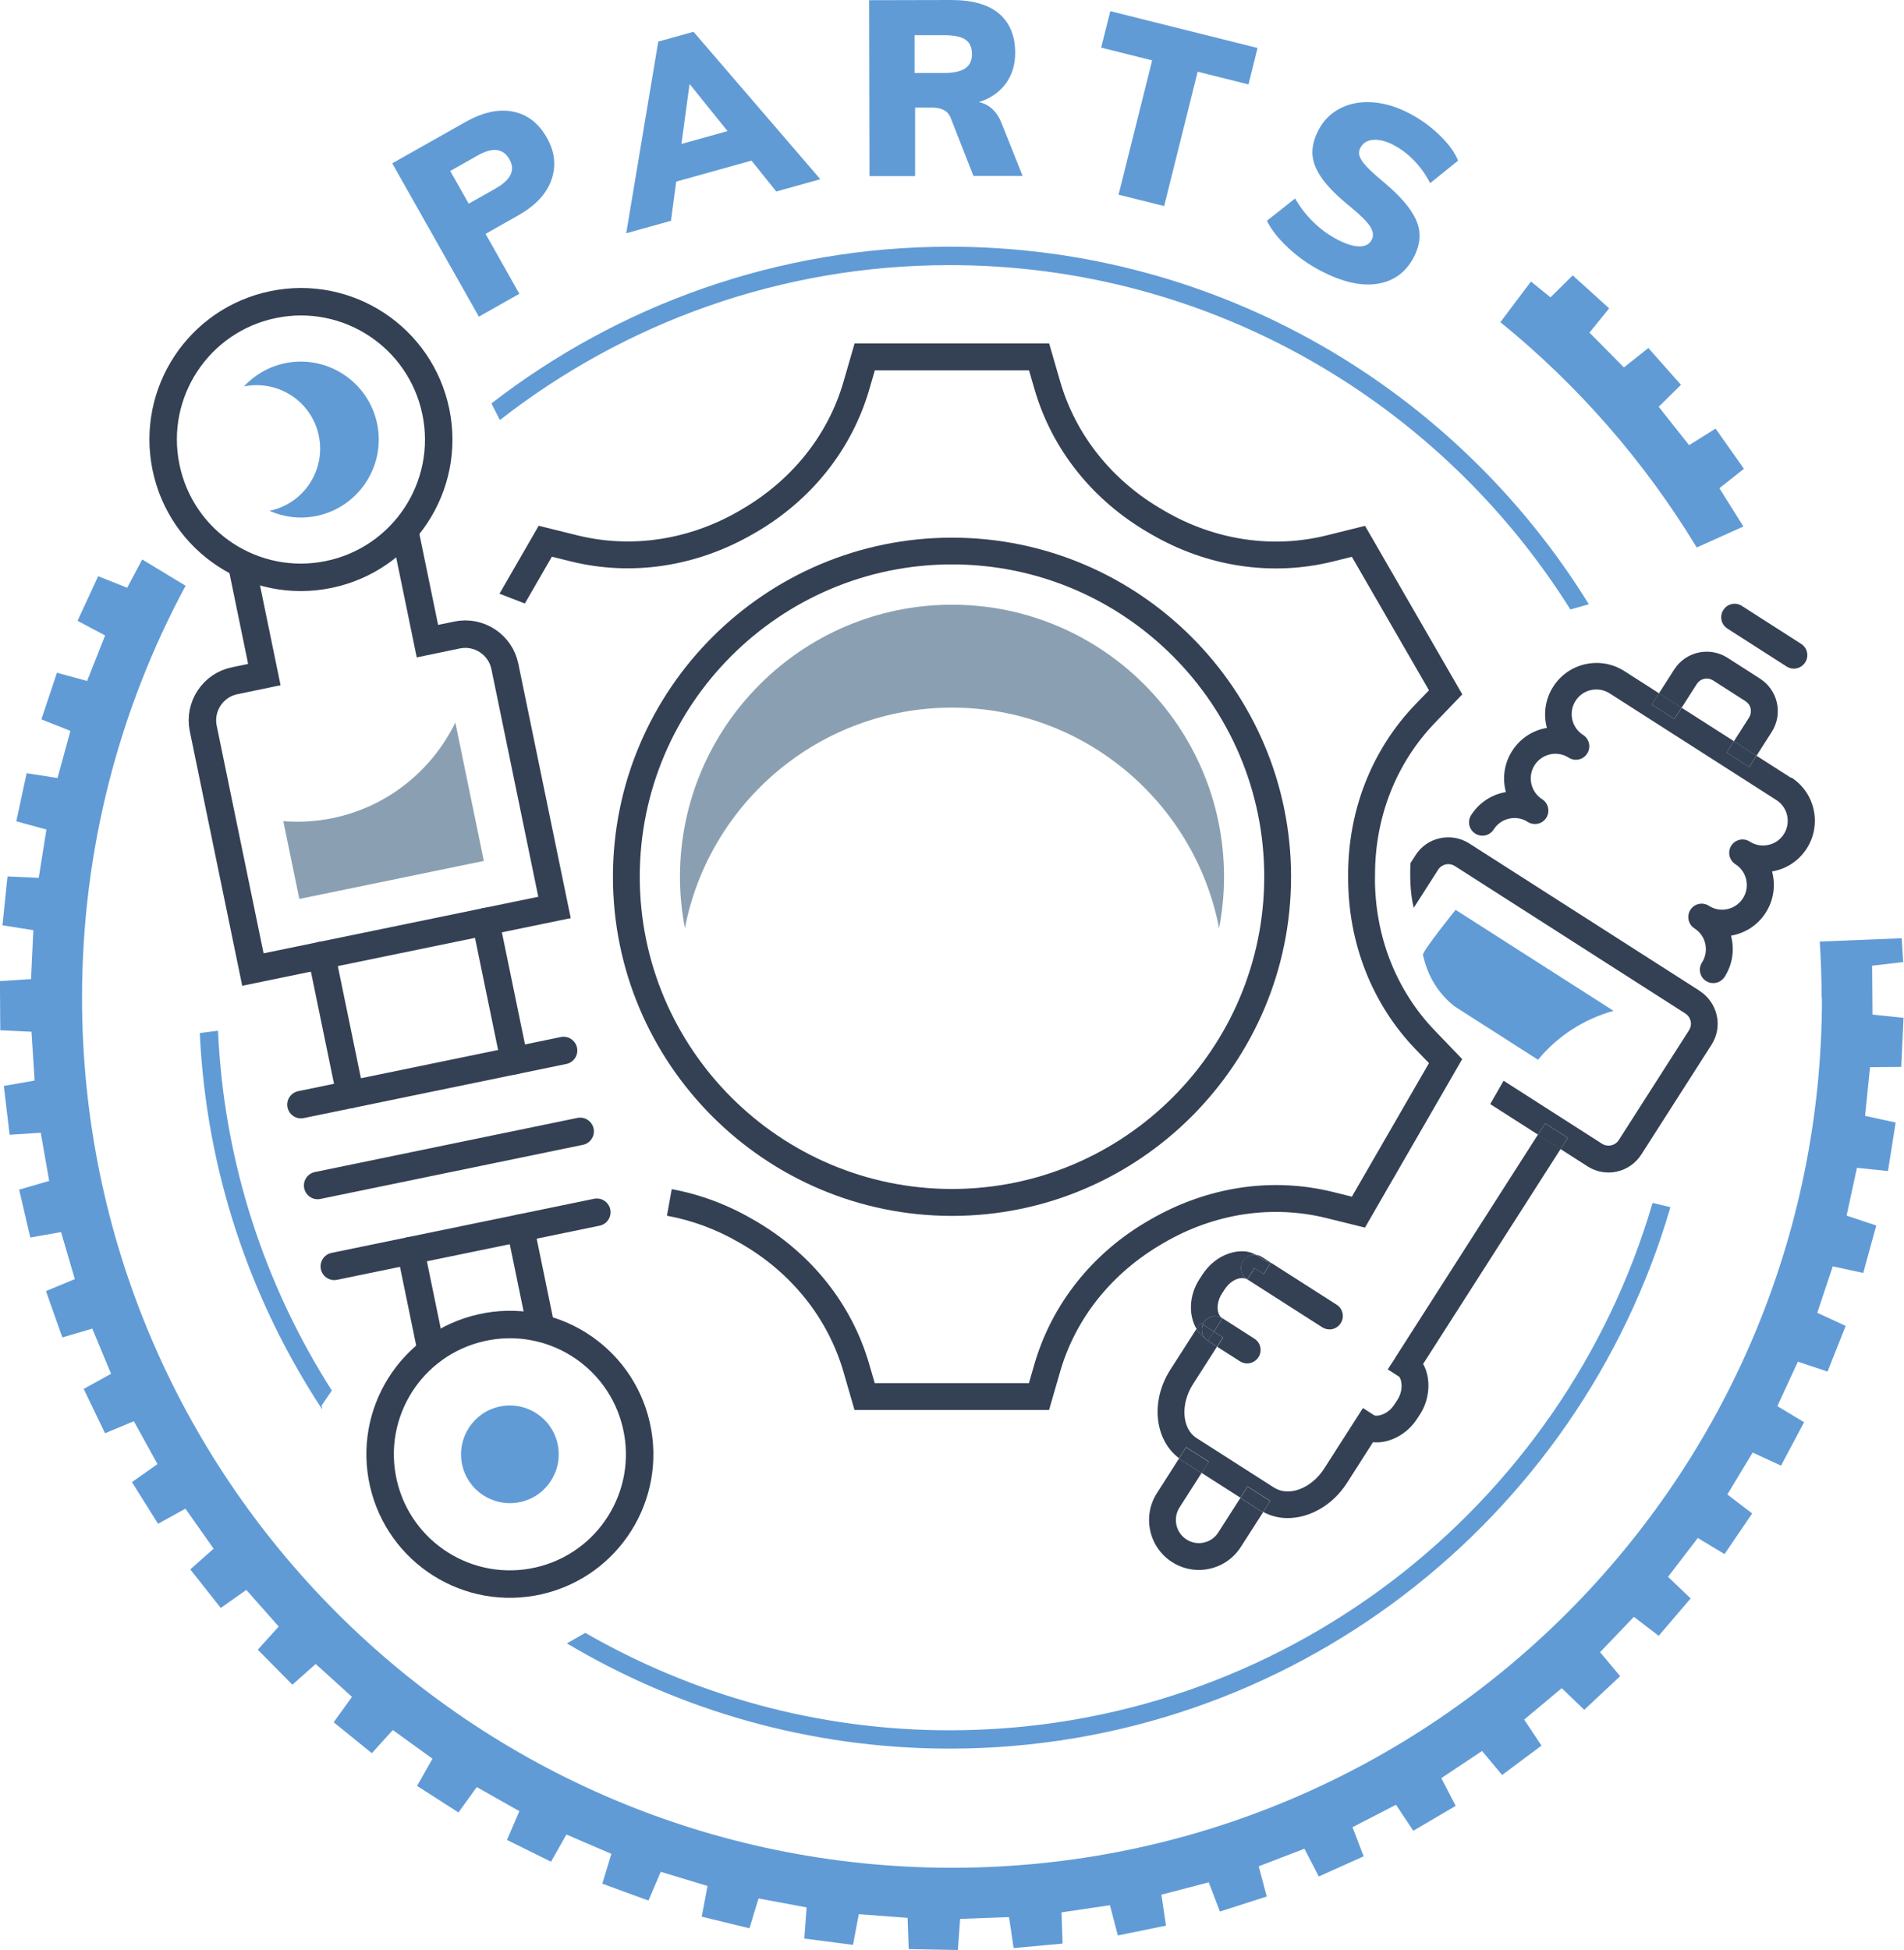
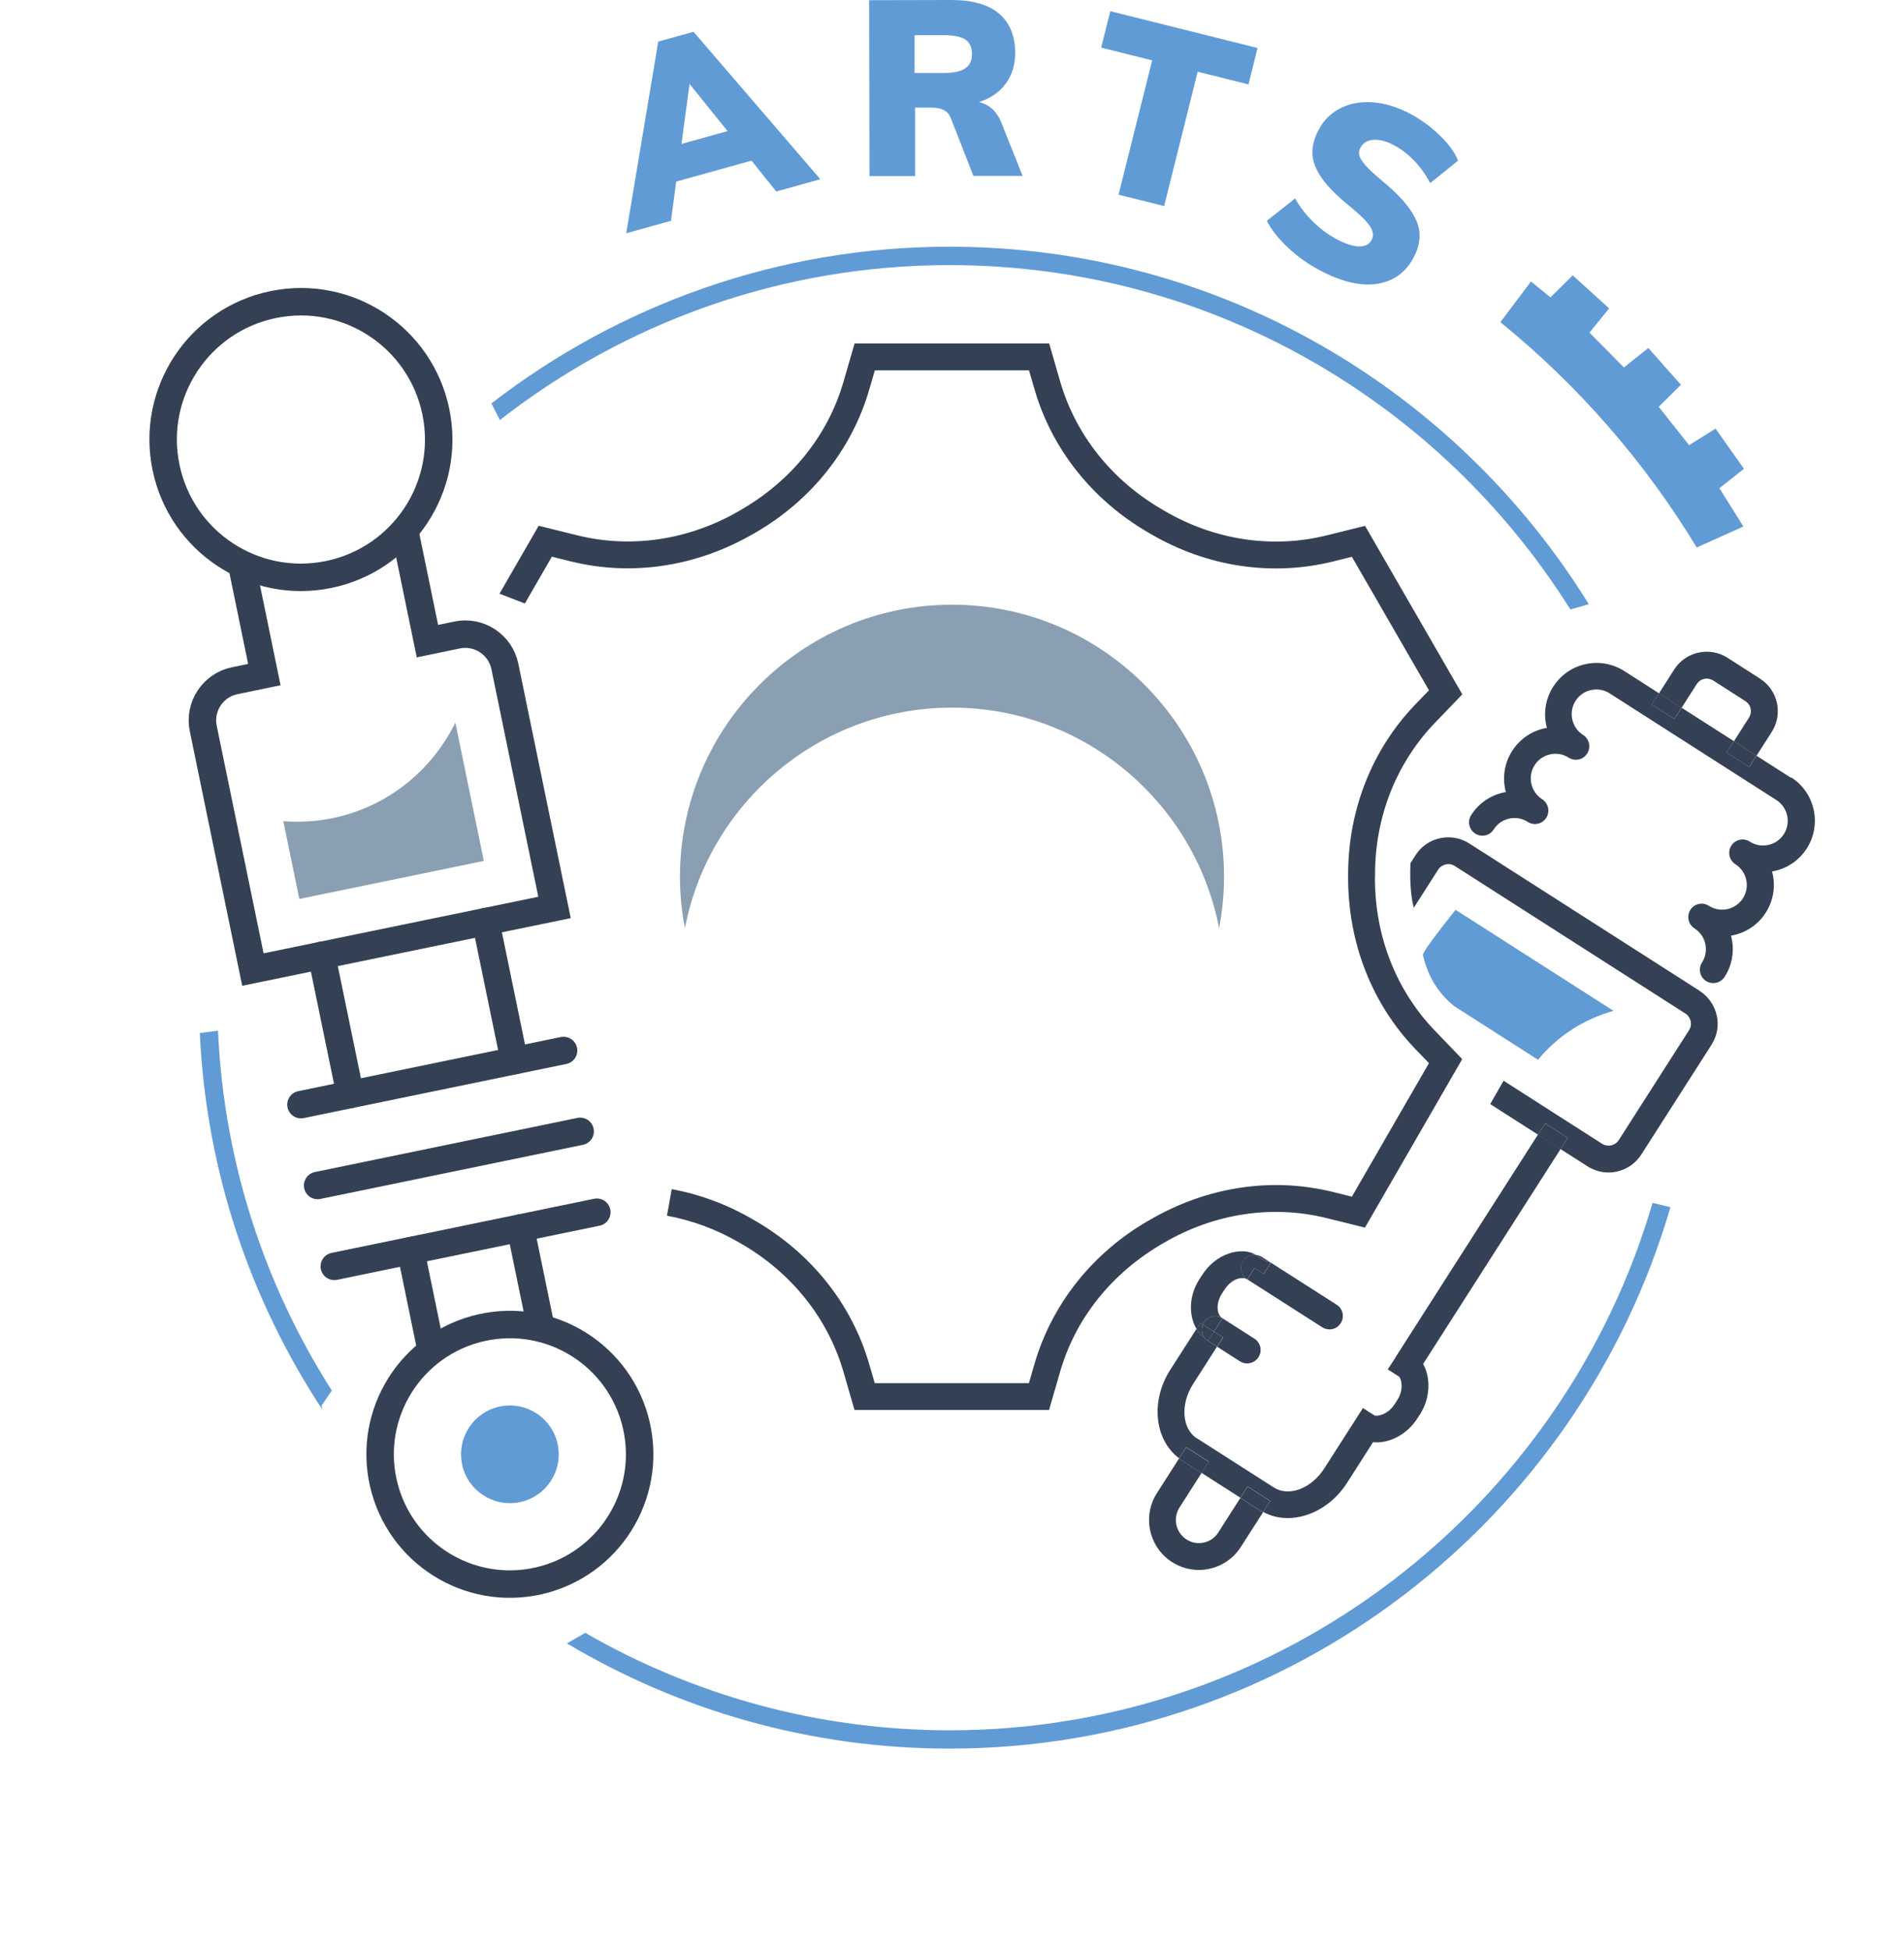
<svg xmlns="http://www.w3.org/2000/svg" viewBox="0 0 207.94 212.93">
  <defs>
    <style>.d,.e{stroke:#344154;stroke-miterlimit:10;stroke-width:3px;}.d,.e,.f{fill:none;}.g{fill:#619bd6;}.e{stroke-linecap:round;}.h{fill:#344154;}.i{fill:#8aa0b2;}</style>
  </defs>
  <g id="a" />
  <g id="b">
    <g id="c">
      <g>
        <path class="f" d="M103.97,129.84c18.81,0,34.1-15.3,34.1-34.1s-15.3-34.1-34.1-34.1-34.1,15.3-34.1,34.1,15.3,34.1,34.1,34.1Zm-29.71-34.1c0-16.38,13.33-29.71,29.71-29.71s29.71,13.33,29.71,29.71c0,1.92-.19,3.8-.54,5.62-2.63-13.7-14.71-24.09-29.17-24.09s-26.53,10.39-29.17,24.09c-.35-1.82-.54-3.7-.54-5.62Z" />
-         <path class="h" d="M103.97,132.77c20.42,0,37.03-16.61,37.03-37.03s-16.61-37.03-37.03-37.03-37.03,16.61-37.03,37.03,16.61,37.03,37.03,37.03Zm0-71.14c18.81,0,34.1,15.3,34.1,34.1s-15.3,34.1-34.1,34.1-34.1-15.3-34.1-34.1,15.3-34.1,34.1-34.1Z" />
        <path class="i" d="M103.97,77.27c14.46,0,26.53,10.39,29.17,24.09,.35-1.82,.54-3.7,.54-5.62,0-16.38-13.33-29.71-29.71-29.71s-29.71,13.33-29.71,29.71c0,1.92,.19,3.8,.54,5.62,2.63-13.7,14.71-24.09,29.17-24.09Z" />
        <path class="h" d="M150.17,95.83v-.25c-.02-6.33,2.3-12.24,6.54-16.65l2.99-3.11-10.62-18.4-4.19,1.04c-5.93,1.47-12.21,.53-17.69-2.66l-.2-.12c-5.54-3.18-9.52-8.17-11.22-14.03l-1.2-4.15h-21.25l-1.2,4.15c-1.69,5.87-5.67,10.84-11.27,14.06l-.1,.06c-5.51,3.2-11.81,4.15-17.73,2.68l-4.2-1.04-4.28,7.42,2.77,1.07,2.95-5.11,2.06,.51c6.67,1.65,13.74,.59,19.98-3.03l.09-.05c6.19-3.55,10.64-9.14,12.55-15.74l.59-2.04h16.84l.59,2.03c1.9,6.6,6.37,12.2,12.57,15.76l.19,.11c6.14,3.57,13.19,4.62,19.86,2.97l2.05-.51,8.42,14.58-1.47,1.52c-4.77,4.95-7.38,11.59-7.36,18.7v.2c-.01,7.16,2.6,13.82,7.36,18.77l1.47,1.52-8.42,14.58-2.06-.51c-6.67-1.65-13.74-.59-19.98,3.03l-.09,.05c-6.19,3.55-10.64,9.15-12.55,15.75l-.59,2.04h-16.84l-.59-2.03c-1.9-6.6-6.37-12.2-12.57-15.76l-.19-.11c-2.79-1.62-5.77-2.72-8.82-3.28l-.52,2.9c2.71,.5,5.37,1.47,7.85,2.91l.21,.12c5.54,3.18,9.52,8.17,11.22,14.03l1.2,4.15h21.25l1.2-4.15c1.69-5.87,5.67-10.84,11.27-14.06l.1-.06c5.51-3.2,11.8-4.15,17.73-2.68l4.2,1.04,10.62-18.4-2.99-3.11c-4.23-4.4-6.56-10.34-6.54-16.71Z" />
      </g>
      <g>
        <path class="d" d="M47.6,44.96c-1.68-8.14-9.63-13.38-17.77-11.7-8.14,1.68-13.38,9.63-11.7,17.77,1.68,8.14,9.63,13.38,17.77,11.7,8.14-1.68,13.38-9.63,11.7-17.77Z" />
        <circle class="e" cx="55.68" cy="158.81" r="14.17" transform="translate(-33.77 16.26) rotate(-12.79)" />
        <path class="g" d="M60.91,157.73c-.59-2.88-3.41-4.74-6.3-4.15-2.88,.59-4.74,3.41-4.15,6.3,.59,2.88,3.41,4.74,6.3,4.15,2.89-.59,4.74-3.41,4.15-6.3Z" />
-         <path class="g" d="M31.14,39.66c-1.8,.37-3.34,1.29-4.51,2.54,3.75-.77,7.42,1.64,8.19,5.39,.77,3.75-1.64,7.42-5.39,8.19,1.56,.69,3.35,.93,5.14,.56,4.6-.95,7.57-5.46,6.62-10.06-.95-4.6-5.46-7.57-10.06-6.62Z" />
        <path class="d" d="M26.39,61.61l2.48,12.05-3.23,.67c-2.4,.49-3.94,2.84-3.44,5.23l5.42,26.31h0l32.94-6.78-5.42-26.31c-.49-2.4-2.84-3.94-5.23-3.44l-3.23,.67-2.48-12.05" />
        <line class="e" x1="35.12" y1="104.32" x2="38.25" y2="119.51" />
        <line class="e" x1="53.04" y1="100.63" x2="56.17" y2="115.82" />
        <line class="e" x1="44.85" y1="136.56" x2="47.1" y2="147.49" />
        <line class="e" x1="56.84" y1="134.09" x2="59.09" y2="145.02" />
        <g>
          <line class="e" x1="32.87" y1="120.62" x2="61.55" y2="114.71" />
          <line class="e" x1="34.69" y1="129.45" x2="63.36" y2="123.54" />
          <line class="e" x1="36.51" y1="138.28" x2="65.18" y2="132.37" />
        </g>
        <path class="i" d="M36.3,89.34c-1.81,.37-3.6,.46-5.36,.33l1.75,8.49,20.15-4.15-3.11-15.11c-2.54,5.18-7.34,9.19-13.43,10.44Z" />
      </g>
      <g>
        <path class="f" d="M191.19,77.37c-.07-.34-.27-.62-.56-.81l-3.54-2.27c-.29-.19-.63-.25-.97-.17-.33,.07-.62,.27-.81,.56l-1.66,2.6,5.71,3.65,1.66-2.6c.19-.29,.25-.63,.17-.97Z" />
        <path class="f" d="M129.58,168.1c.57,.36,1.24,.48,1.89,.34,.66-.14,1.22-.54,1.58-1.1l2.41-3.77-4.24-2.71-2.41,3.77c-.75,1.17-.4,2.73,.77,3.48Z" />
        <path class="f" d="M138.79,137.88h0l7.18,4.59c.68,.44,.88,1.34,.44,2.02-.28,.44-.75,.68-1.24,.68-.27,0-.54-.07-.79-.23l-8.18-5.23c-.38-.24-.84-.14-1.09-.06-.52,.18-1.02,.59-1.37,1.13l-.32,.49c-.64,1-.61,2.25,.06,2.68l3.49,2.23c.68,.44,.88,1.34,.44,2.02-.28,.44-.75,.68-1.24,.68-.27,0-.54-.07-.79-.23l-2.49-1.59-2.63,4.11c-1.38,2.16-1.2,4.84,.4,5.87l8.46,5.41c1.62,1.04,4.09,.1,5.49-2.1l4.22-6.59,1.23,.79c.25,.16,1.46-.03,2.22-1.2l.32-.49c.73-1.14,.41-2.34,.17-2.53l-1.23-.79,.8-1.23,15.61-24.4-5.22-3.34-11.55,20.14s-5.76-1.41-12.4-2.82Z" />
        <path class="h" d="M185.63,108.2l-25.17-16.1c-.96-.61-2.09-.81-3.2-.57-1.11,.24-2.06,.9-2.67,1.86l-.55,.86c-.06,1.33-.05,3.27,.36,4.88l2.66-4.16c.19-.3,.49-.5,.83-.58,.34-.08,.7-.01,1,.18l25.17,16.1c.3,.19,.5,.49,.58,.83,.08,.35,.01,.7-.18,1l-7.67,11.99c-.19,.3-.49,.5-.83,.58-.35,.07-.7,.01-1-.18l-10.75-6.88-1.46,2.55,5.22,3.34,.79-1.23,2.47,1.58-.79,1.23,2.94,1.88c.69,.44,1.48,.67,2.28,.67,.31,0,.61-.03,.92-.1,1.11-.24,2.06-.91,2.67-1.86l7.67-11.99c.61-.96,.82-2.1,.57-3.2s-.91-2.06-1.86-2.67Z" />
        <path class="h" d="M145.18,145.17c.48,0,.96-.24,1.24-.68,.44-.68,.24-1.59-.44-2.02l-7.18-4.59-.79,1.23-1-.64-.79,1.23,8.18,5.23c.25,.16,.52,.23,.79,.23Z" />
        <path class="h" d="M136.2,148.88c.48,0,.96-.24,1.24-.68,.44-.68,.24-1.59-.44-2.02l-3.49-2.23-.93,1.46,1,.64-.65,1.01,2.49,1.59c.25,.16,.52,.23,.79,.23Z" />
        <rect class="h" x="138.79" y="137.88" width="0" height="0" />
        <path class="h" d="M131.36,144.63c.03-.08,.07-.16,.12-.24,.44-.68,1.34-.88,2.02-.44-.67-.43-.7-1.68-.06-2.68l.32-.49c.35-.54,.85-.95,1.37-1.13,.24-.08,.71-.18,1.09,.06-.68-.44-.88-1.34-.44-2.02,.31-.48,.85-.72,1.38-.66-.27-.16-.58-.3-1.05-.37-.62-.07-1.27,0-1.91,.22-1.16,.39-2.19,1.22-2.9,2.33l-.32,.49c-1.14,1.79-1.19,3.92-.29,5.44l.42-.66,.26,.16Z" />
        <path class="h" d="M138,139.11l.79-1.23h0c-.81-.17-1.13-.55-1.64-.86-.53-.05-1.08,.18-1.38,.66-.44,.68-.24,1.59,.44,2.02l.79-1.23,1,.64Z" />
        <path class="h" d="M133.5,143.95c-.68-.44-1.59-.24-2.02,.44-.05,.08-.09,.16-.12,.24l1.21,.78,.93-1.46Z" />
        <path class="h" d="M152.36,148.3l-.8,1.23,1.23,.79c.24,.19,.56,1.4-.17,2.53l-.32,.49c-.75,1.18-1.96,1.36-2.22,1.2l-1.23-.79-4.22,6.59c-1.4,2.2-3.87,3.13-5.49,2.1l-8.46-5.41c-1.6-1.02-1.78-3.71-.4-5.87l2.63-4.11-1-.64c-.09-.06-.18-.13-.25-.21-.4-.31-.74-.66-.99-1.09l-2.86,4.46c-2.18,3.41-1.73,7.64,.95,9.66l.78-1.21,2.47,1.58-.79,1.23,4.24,2.71,.79-1.23,2.47,1.58-.77,1.21c.83,.44,1.74,.67,2.67,.67,2.4,0,4.93-1.4,6.5-3.86l2.83-4.43c1.71,.18,3.7-.81,4.83-2.58l.32-.49c1.11-1.74,1.17-3.99,.32-5.47l15.02-23.48-2.47-1.58-15.61,24.4Z" />
        <rect class="h" x="168.86" y="122.6" width="1.47" height="2.93" transform="translate(-26.31 200.08) rotate(-57.39)" />
        <rect class="h" x="132.14" y="145.64" width="1.2" height="1.19" transform="translate(-61.98 179.23) rotate(-57.39)" />
        <path class="h" d="M131.92,146.42c-.09-.06-.16-.14-.25-.21,.07,.08,.16,.15,.25,.21Z" />
        <path class="h" d="M131.67,146.21c-.41-.41-.54-1.04-.31-1.58l-.26-.16-.42,.66c.25,.42,.59,.78,.99,1.09Z" />
        <path class="h" d="M131.36,144.63c-.22,.54-.1,1.17,.31,1.58,.09,.07,.16,.15,.25,.21l.65-1.01-1.21-.78Z" />
        <path class="h" d="M135.46,163.57l-2.41,3.77c-.36,.57-.92,.96-1.58,1.1-.66,.15-1.33,.02-1.89-.34-1.17-.75-1.51-2.31-.77-3.48l2.41-3.77-2.11-1.35c-.12-.08-.23-.17-.34-.25l-2.42,3.79c-1.62,2.53-.88,5.91,1.65,7.53,.89,.57,1.9,.86,2.92,.86,.39,0,.79-.04,1.18-.13,1.42-.31,2.63-1.16,3.42-2.39l2.43-3.79c-.13-.07-.25-.12-.37-.2l-2.11-1.35Z" />
        <path class="h" d="M136.25,162.33l-.79,1.23,2.11,1.35c.12,.08,.25,.14,.37,.2l.77-1.21-2.47-1.58Z" />
        <path class="h" d="M131.22,160.85l.79-1.23-2.47-1.58-.78,1.21c.11,.09,.22,.17,.34,.25l2.11,1.35Z" />
        <path class="h" d="M185.31,74.69c.19-.29,.47-.49,.81-.56,.33-.08,.68-.01,.97,.17l3.54,2.27c.29,.19,.49,.47,.56,.81,.07,.33,.01,.68-.17,.97l-1.66,2.6,2.47,1.58,1.66-2.6c.61-.95,.81-2.08,.57-3.18-.24-1.1-.9-2.04-1.85-2.65l-3.54-2.27c-.95-.61-2.08-.81-3.18-.57-1.1,.24-2.04,.9-2.65,1.85l-1.66,2.6,2.47,1.58,1.66-2.6Z" />
        <path class="h" d="M195.61,84.94l-3.78-2.42-.79,1.23-2.47-1.58,.79-1.24-5.71-3.65-.79,1.23-2.47-1.58,.79-1.23-3.78-2.42c-1.27-.81-2.77-1.08-4.24-.76-1.47,.32-2.72,1.2-3.53,2.46-.89,1.39-1.09,3.02-.69,4.5-.09,.02-.18,.03-.26,.05-1.47,.32-2.72,1.2-3.53,2.46-.89,1.39-1.09,3.02-.69,4.5-.09,.02-.18,.03-.26,.05-1.47,.32-2.72,1.2-3.53,2.46-.44,.68-.24,1.59,.44,2.02,.68,.44,1.59,.24,2.02-.45,.39-.61,.99-1.03,1.69-1.18,.71-.16,1.43-.03,2.03,.36,.68,.43,1.59,.24,2.02-.45,.16-.24,.23-.52,.23-.79,0-.48-.24-.96-.68-1.24-1.25-.8-1.62-2.47-.82-3.72,.8-1.25,2.47-1.62,3.72-.82,.68,.44,1.59,.24,2.02-.45,.16-.24,.23-.52,.23-.79,0-.48-.24-.96-.68-1.24-1.25-.8-1.62-2.47-.82-3.72,.39-.61,.99-1.03,1.69-1.18,.71-.15,1.43-.03,2.03,.36l18.21,11.65c1.25,.8,1.62,2.47,.82,3.72-.39,.61-.99,1.03-1.69,1.18-.71,.15-1.43,.03-2.03-.36-.68-.44-1.59-.24-2.02,.44-.16,.24-.23,.52-.23,.79,0,.48,.24,.96,.68,1.24,1.25,.8,1.62,2.47,.82,3.72-.8,1.25-2.47,1.62-3.72,.82-.68-.44-1.59-.24-2.02,.44-.16,.24-.23,.52-.23,.79,0,.48,.24,.96,.68,1.24,.61,.39,1.03,.99,1.18,1.69s.03,1.42-.36,2.03c-.44,.68-.24,1.59,.44,2.02,.24,.16,.52,.23,.79,.23,.48,0,.95-.24,1.24-.68,.81-1.27,1.08-2.77,.76-4.24-.02-.09-.04-.17-.06-.26,1.51-.26,2.91-1.12,3.79-2.51,.89-1.39,1.09-3.02,.69-4.5,.09-.01,.18-.03,.26-.05,1.47-.32,2.72-1.2,3.53-2.46,1.67-2.61,.91-6.1-1.71-7.77Z" />
        <rect class="h" x="181.29" y="75.65" width="1.47" height="2.93" transform="translate(18.98 188.9) rotate(-57.4)" />
        <rect class="h" x="189.46" y="80.88" width="1.47" height="2.93" transform="translate(18.35 198.21) rotate(-57.4)" />
-         <path class="h" d="M188.64,68.63l6.48,4.15c.25,.16,.52,.23,.79,.23,.48,0,.96-.24,1.24-.68,.44-.68,.24-1.59-.44-2.02l-6.48-4.15c-.68-.44-1.59-.24-2.02,.45-.44,.68-.24,1.59,.44,2.02Z" />
        <path class="g" d="M167.98,115.71c2.19-2.65,5.09-4.46,8.24-5.33l-17.25-11.03s-3.66,4.54-3.57,4.93c.4,1.74,1.25,3.83,3.41,5.58l9.16,5.86Z" />
        <path class="h" d="M137.79,137.24c-.2-.13-.42-.19-.64-.22,.51,.3,.83,.69,1.64,.86l-1-.64Z" />
      </g>
      <g>
-         <path class="g" d="M42.85,17.83l7.97-4.5c1.91-1.08,3.65-1.46,5.22-1.14,1.57,.32,2.79,1.27,3.68,2.84,.88,1.55,1.04,3.09,.5,4.62-.54,1.53-1.76,2.82-3.64,3.88l-3.55,2.01,3.69,6.54-4.42,2.5-9.46-16.74Zm11.29,2.74c1.66-.94,2.16-2,1.5-3.17-.34-.6-.79-.93-1.36-1.01s-1.29,.12-2.15,.61l-2.96,1.67,2.02,3.57,2.96-1.67Z" />
        <path class="g" d="M82.07,17.54l-8.22,2.29-.57,4.28-4.89,1.36,3.5-20.93,3.85-1.07,13.85,16.1-4.81,1.34-2.71-3.37Zm-2.61-3.22l-4.15-5.15-.89,6.55,5.05-1.41Z" />
        <path class="g" d="M111.68,19.21h-5.37l-2.5-6.38c-.29-.72-.97-1.08-2.03-1.08h-1.84v7.48h-4.98l-.04-19.21L103.87,0c2.32,0,4.07,.49,5.24,1.49,1.17,1,1.76,2.42,1.76,4.28,0,1.3-.34,2.42-1.03,3.36s-1.67,1.62-2.93,2.02c.54,.11,1.03,.36,1.46,.75,.43,.4,.78,.93,1.03,1.59l2.28,5.72Zm-6.26-11.75c.49-.33,.73-.85,.73-1.55,0-.74-.24-1.27-.72-1.59-.48-.32-1.27-.48-2.36-.48h-3.19V7.97h3.19c1.08,0,1.86-.18,2.35-.51Z" />
        <path class="g" d="M125.81,6.59l-5.55-1.39,1-3.98,16.08,4.02-.99,3.98-5.55-1.39-3.66,14.67-4.98-1.24,3.67-14.67Z" />
        <path class="g" d="M140.69,27.06c-1.07-.99-1.84-1.97-2.33-2.95l3.08-2.44c.55,.96,1.22,1.83,2.01,2.59,.79,.77,1.65,1.4,2.59,1.89,.96,.5,1.76,.75,2.41,.76,.65,0,1.1-.23,1.35-.71,.23-.43,.18-.91-.14-1.43-.32-.52-1.04-1.25-2.18-2.19-1.44-1.16-2.49-2.21-3.14-3.15-.65-.94-.98-1.82-1.01-2.65-.03-.83,.2-1.69,.68-2.6,.54-1.04,1.33-1.82,2.36-2.35,1.03-.53,2.2-.75,3.52-.66,1.31,.09,2.66,.49,4.03,1.21,1.23,.64,2.33,1.44,3.31,2.39,.98,.95,1.65,1.87,2.01,2.77l-3.05,2.46c-.47-.92-1.05-1.73-1.74-2.45-.68-.71-1.44-1.29-2.27-1.72-.81-.43-1.55-.61-2.21-.56-.66,.05-1.12,.34-1.4,.87-.15,.29-.19,.57-.11,.86,.08,.28,.3,.64,.69,1.08s1,1,1.85,1.71c1.37,1.14,2.38,2.18,3.02,3.12,.64,.93,.98,1.81,1.01,2.63,.04,.82-.17,1.67-.63,2.55-.87,1.66-2.2,2.62-3.98,2.9s-3.85-.2-6.2-1.43c-1.28-.67-2.45-1.49-3.52-2.48Z" />
      </g>
      <g>
        <path class="g" d="M103.71,188.94c-14.48,0-28.06-3.89-39.79-10.64l-2.01,1.15c12.25,7.29,26.54,11.49,41.79,11.49,37.27,0,68.8-25.01,78.73-59.12l-1.95-.47c-9.72,33.24-40.45,57.59-76.78,57.59Z" />
        <path class="g" d="M171.51,66.55l2.01-.57c-14.46-23.4-40.34-39.04-69.81-39.04-18.83,0-36.18,6.4-50.04,17.11l.92,1.82c13.57-10.59,30.61-16.92,49.12-16.92,28.55,0,53.64,15.04,67.8,37.61Z" />
        <path class="g" d="M35.12,153.48l1.12-1.64c-7.31-11.46-11.79-24.88-12.43-39.29l-1.99,.25c.7,15.13,5.53,29.18,13.37,41.1l-.06-.42Z" />
        <path class="g" d="M185.29,59.79l5.11-2.3c-1.43-2.29-.99-1.59-2.62-4.18l2.68-2.12c-1.96-2.77-1.14-1.61-3.1-4.39l-2.89,1.81c-1.99-2.52-1.32-1.67-3.32-4.19l2.43-2.4c-2.25-2.54-1.31-1.48-3.56-4.02l-2.67,2.12c-2.26-2.28-1.5-1.52-3.76-3.8l2.15-2.65c-2.51-2.28-1.46-1.33-3.98-3.6l-2.43,2.4c-1.3-1.06-1.7-1.38-2.13-1.73l-3.34,4.44c8.48,6.89,15.75,15.21,21.44,24.6Z" />
-         <path class="g" d="M198.98,108.94c0,52.47-42.54,95.01-95.01,95.01S8.96,161.41,8.96,108.94c0-16.28,4.1-31.59,11.31-44.98l-4.74-2.87c-.51,.96-.55,1.03-1.64,3.09l-3.17-1.26c-1.42,3.08-.83,1.79-2.25,4.87l3.01,1.6c-1.18,2.98-.79,1.98-1.97,4.97l-3.29-.9c-1.07,3.22-.63,1.87-1.7,5.09l3.17,1.26c-.85,3.1-.56,2.06-1.41,5.15l-3.37-.53c-.71,3.32-.42,1.93-1.13,5.25l3.29,.9c-.5,3.17-.33,2.11-.84,5.28l-3.41-.16c-.35,3.37-.2,1.97-.55,5.34l3.37,.53c-.15,3.21-.1,2.13-.25,5.34l-3.4,.22c.03,3.39,.02,1.98,.04,5.37l3.41,.16c.2,3.2,.14,2.13,.34,5.33l-3.36,.59c.4,3.37,.23,1.96,.63,5.33l3.4-.22c.55,3.16,.37,2.1,.92,5.26l-3.28,.95c.77,3.3,.45,1.92,1.22,5.23l3.36-.59c.9,3.08,.6,2.05,1.5,5.13l-3.15,1.31c1.13,3.2,.66,1.86,1.79,5.06l3.27-.96c1.23,2.96,.82,1.97,2.05,4.93l-2.99,1.65c1.47,3.06,.86,1.78,2.33,4.84l3.15-1.31,2.58,4.68-2.79,1.97c1.8,2.88,1.05,1.67,2.85,4.55l2.99-1.65c1.85,2.62,1.23,1.74,3.08,4.37l-2.55,2.26c2.11,2.66,1.23,1.55,3.33,4.21l2.79-1.97c2.13,2.4,1.41,1.6,3.54,4l-2.29,2.53c2.39,2.41,1.39,1.4,3.78,3.82l2.55-2.26c2.38,2.15,1.58,1.43,3.96,3.59l-2,2.77c2.64,2.13,1.54,1.24,4.17,3.38l2.29-2.53c2.6,1.88,1.73,1.25,4.33,3.13l-1.68,2.97c2.86,1.83,1.66,1.07,4.52,2.9l2-2.77c2.79,1.58,1.86,1.05,4.65,2.63l-1.35,3.14c3.04,1.51,1.77,.88,4.81,2.38l1.68-2.97c2.95,1.27,1.96,.84,4.91,2.11l-.99,3.26,5.04,1.84,1.34-3.14c3.07,.93,2.04,.62,5.11,1.55l-.63,3.35c3.3,.81,1.92,.47,5.21,1.27l.99-3.26c3.16,.59,2.1,.39,5.25,.98l-.25,3.4c3.36,.44,1.96,.26,5.32,.69l.63-3.35c3.2,.24,2.13,.16,5.33,.4l.12,3.41c3.39,.07,1.98,.04,5.37,.1l.25-3.4c3.21-.11,2.13-.08,5.34-.19l.5,3.38c3.38-.31,1.97-.18,5.35-.49l-.12-3.41c3.18-.47,2.11-.31,5.29-.78l.86,3.3c3.32-.68,1.94-.39,5.26-1.07l-.5-3.38c3.11-.81,2.06-.54,5.17-1.35l1.22,3.19c3.23-1.04,1.88-.61,5.11-1.64l-.87-3.3c3-1.15,1.99-.76,4.99-1.92l1.57,3.03c3.1-1.39,1.8-.81,4.9-2.2l-1.22-3.18c2.85-1.47,1.9-.98,4.75-2.45l1.89,2.84c2.92-1.72,1.7-1,4.63-2.72l-1.57-3.03c2.67-1.78,1.78-1.18,4.45-2.96l2.19,2.62c2.72-2.03,1.58-1.18,4.3-3.21l-1.89-2.84c2.46-2.06,1.64-1.37,4.1-3.43l2.46,2.36c2.48-2.32,1.44-1.35,3.92-3.67l-2.19-2.62c2.22-2.32,1.48-1.54,3.69-3.86l2.71,2.07c2.21-2.58,1.29-1.5,3.49-4.08l-2.47-2.36c1.95-2.55,1.3-1.69,3.25-4.24l2.92,1.76c1.91-2.8,1.11-1.63,3.02-4.44l-2.71-2.07c1.66-2.75,1.1-1.83,2.76-4.58l3.1,1.43c1.59-3,.93-1.75,2.52-4.74l-2.92-1.76c1.35-2.91,.89-1.94,2.24-4.85l3.24,1.08c1.25-3.15,.73-1.84,1.98-4.99l-3.1-1.43c1.02-3.04,.68-2.02,1.69-5.07l3.33,.72c.9-3.27,.52-1.91,1.42-5.18l-3.24-1.08c.68-3.14,.45-2.09,1.13-5.22l3.39,.35c.53-3.35,.31-1.95,.84-5.3l-3.34-.72c.33-3.19,.22-2.12,.54-5.32l3.41-.03c.16-3.39,.09-1.97,.25-5.36l-3.39-.35c-.03-3.21-.02-2.13-.04-5.34l3.39-.4c-.1-1.6-.13-2.13-.16-2.6l-8.95,.36c.13,2.03,.2,4.08,.2,6.15Z" />
      </g>
    </g>
  </g>
</svg>